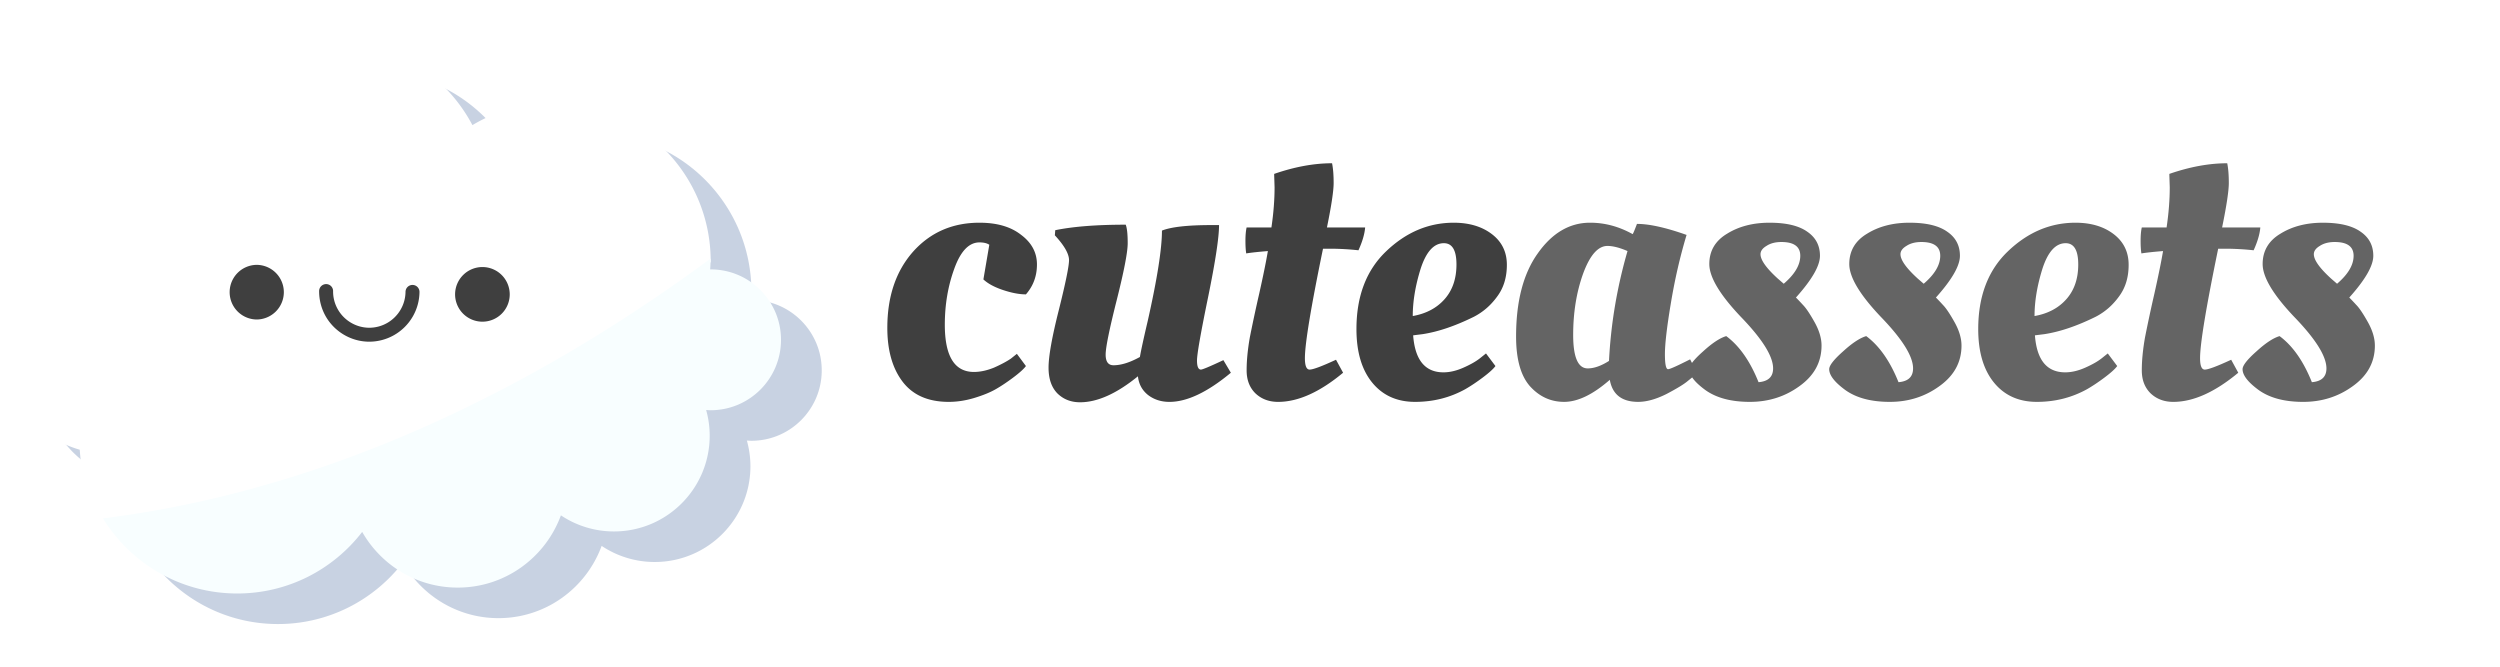
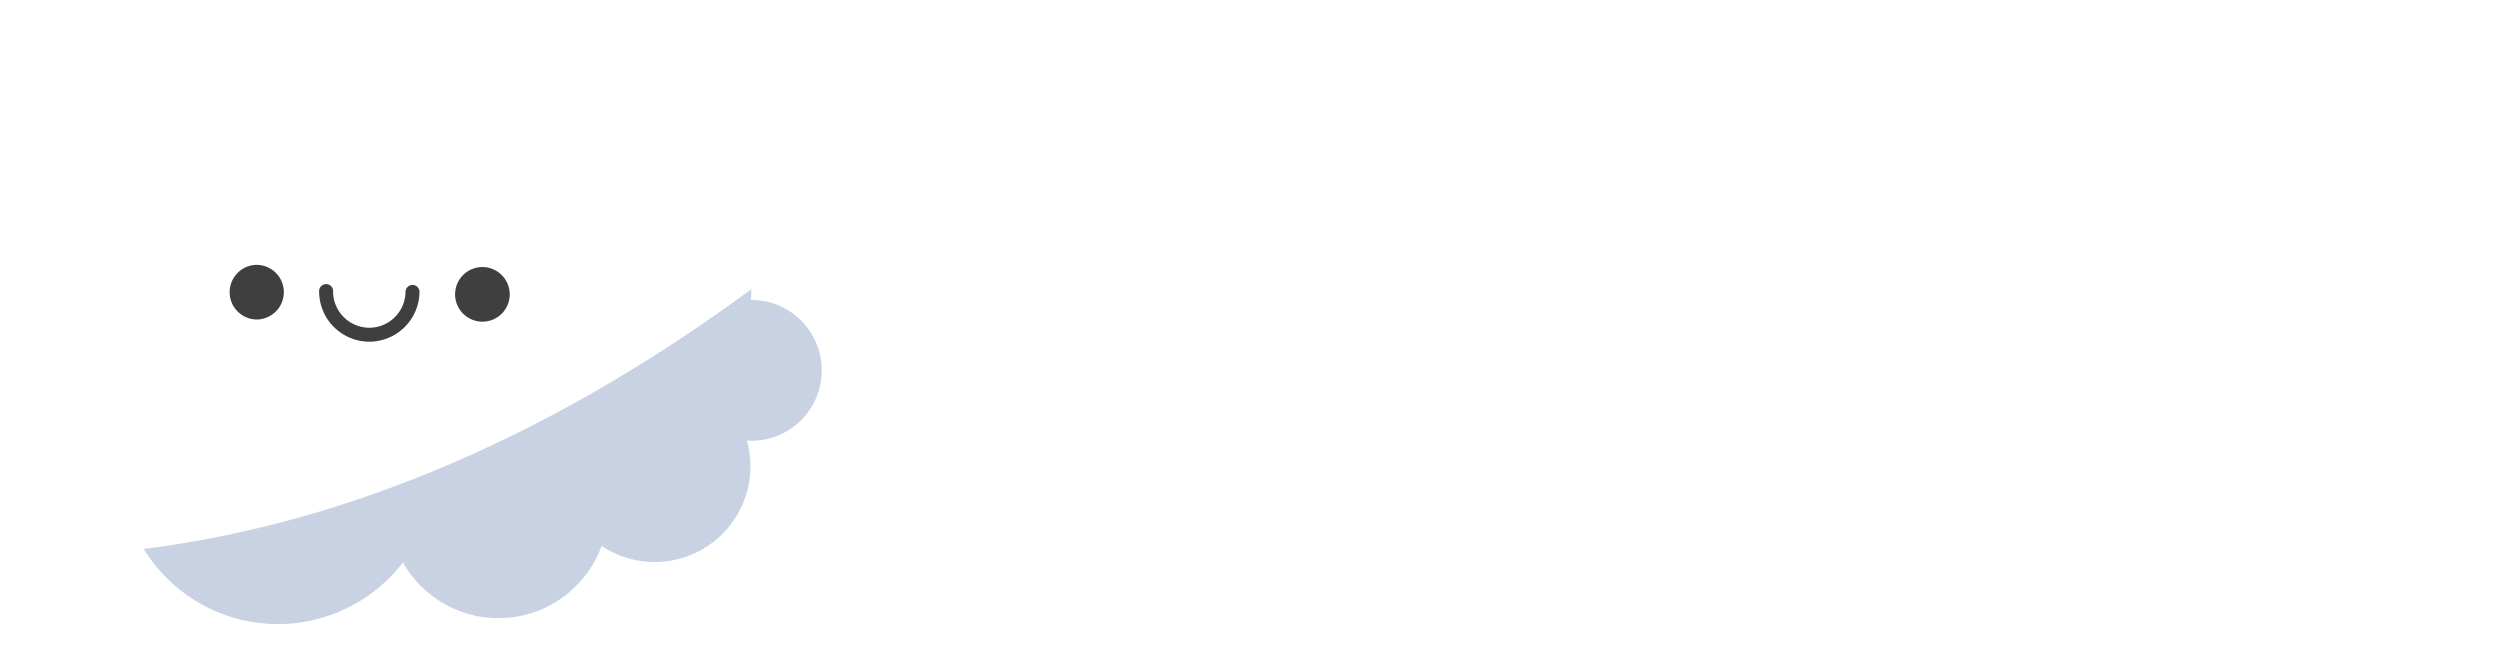
<svg xmlns="http://www.w3.org/2000/svg" width="491" height="131" fill="none">
-   <path d="M192.367 47.608c-2.062 0-3.712 1.727-4.949 5.181-1.238 3.403-1.856 7.063-1.856 10.982 0 6.186 1.907 9.28 5.722 9.28 1.238 0 2.552-.284 3.944-.851 1.392-.619 2.501-1.212 3.326-1.779l1.16-.928 1.778 2.398c-.412.567-1.237 1.314-2.474 2.242-1.238.928-2.398 1.702-3.48 2.32-1.083.619-2.475 1.186-4.176 1.702-1.702.515-3.377.773-5.027.773-4.021 0-7.037-1.315-9.048-3.944-2.011-2.63-3.016-6.16-3.016-10.595 0-6.135 1.676-11.11 5.027-14.925 3.402-3.815 7.759-5.723 13.069-5.723 3.454 0 6.187.8 8.197 2.398 2.063 1.546 3.094 3.48 3.094 5.8 0 2.268-.722 4.227-2.166 5.877-1.288 0-2.784-.284-4.485-.85-1.701-.568-2.99-1.264-3.867-2.089l1.16-6.805c-.464-.31-1.108-.464-1.933-.464zM205.936 72.2c0-2.217.67-5.98 2.011-11.29 1.34-5.362 2.01-8.636 2.01-9.822 0-1.237-.928-2.861-2.784-4.872l.078-1.005c3.506-.722 8.12-1.083 13.842-1.083.258.67.387 1.882.387 3.635s-.722 5.49-2.165 11.213c-1.444 5.723-2.166 9.28-2.166 10.672 0 1.392.516 2.088 1.547 2.088 1.495 0 3.222-.541 5.181-1.624.207-1.237.722-3.609 1.547-7.115 1.856-8.249 2.784-14.152 2.784-17.709 1.805-.722 5.053-1.083 9.744-1.083h1.469c0 2.423-.721 7.167-2.165 14.23-1.443 7.011-2.165 11.136-2.165 12.373 0 1.186.258 1.779.773 1.779.309 0 1.779-.619 4.408-1.856l1.469 2.474c-4.588 3.815-8.609 5.723-12.064 5.723-1.649 0-3.067-.464-4.253-1.392-1.134-.928-1.779-2.14-1.933-3.635-4.176 3.403-7.966 5.104-11.368 5.104-1.805 0-3.3-.593-4.486-1.778-1.134-1.186-1.701-2.862-1.701-5.027zm62.178-27.53c-.103 1.288-.541 2.783-1.315 4.485a53.273 53.273 0 00-5.568-.31h-1.392c-2.371 11.497-3.557 18.663-3.557 21.499 0 1.495.309 2.243.928 2.243.67 0 2.397-.645 5.181-1.934l1.392 2.552c-4.588 3.815-8.842 5.723-12.76 5.723-1.804 0-3.299-.567-4.485-1.701-1.134-1.135-1.701-2.63-1.701-4.486 0-1.907.206-4.047.618-6.418a301.292 301.292 0 011.856-8.662c.774-3.454 1.341-6.238 1.702-8.352-1.908.155-3.326.31-4.254.464-.103-.618-.154-1.443-.154-2.474 0-1.083.077-1.96.232-2.63h4.872c.412-2.784.618-5.413.618-7.888l-.077-2.397v-.232c4.021-1.392 7.811-2.088 11.368-2.088.206 1.031.309 2.32.309 3.867 0 1.546-.438 4.46-1.314 8.738h7.501zm-1.707 19.951c0-6.444 1.933-11.522 5.8-15.234 3.918-3.764 8.352-5.646 13.301-5.646 3.042 0 5.542.748 7.501 2.243 1.959 1.495 2.939 3.506 2.939 6.032 0 2.475-.645 4.563-1.933 6.264-1.238 1.701-2.759 3.016-4.563 3.944-3.661 1.804-7.012 2.939-10.053 3.403l-1.856.232c.36 4.846 2.345 7.269 5.954 7.269 1.238 0 2.552-.31 3.944-.928 1.392-.619 2.475-1.237 3.248-1.856l1.16-.928 1.856 2.475c-.412.567-1.237 1.314-2.474 2.242-1.238.928-2.398 1.702-3.48 2.32-2.991 1.65-6.264 2.475-9.822 2.475-3.557 0-6.367-1.263-8.429-3.79-2.062-2.526-3.093-6.031-3.093-10.517zm11.058-2.552c2.63-.464 4.718-1.572 6.264-3.325 1.547-1.753 2.32-4.021 2.32-6.805s-.825-4.176-2.474-4.176c-1.96 0-3.48 1.675-4.563 5.026-1.031 3.3-1.547 6.393-1.547 9.28z" fill="#3F3F3F" />
-   <path d="M320.649 45.984c.103-.103.387-.773.851-2.01 2.423 0 5.671.721 9.744 2.165-1.289 4.279-2.32 8.764-3.093 13.456-.774 4.64-1.16 7.965-1.16 9.976 0 1.959.206 2.938.618 2.938.31 0 1.444-.49 3.403-1.469l.928-.464 1.392 2.707c-.464.412-1.083.928-1.856 1.546-.722.619-2.114 1.47-4.176 2.552-2.062 1.031-3.918 1.547-5.568 1.547-3.197 0-5.053-1.444-5.568-4.33-3.3 2.886-6.29 4.33-8.971 4.33-2.629 0-4.872-1.031-6.728-3.093-1.804-2.063-2.706-5.31-2.706-9.744 0-6.909 1.417-12.348 4.253-16.318 2.835-4.021 6.264-6.032 10.285-6.032 2.887 0 5.671.748 8.352 2.243zm-8.816 26.37c1.238 0 2.63-.49 4.176-1.469.361-7.269 1.573-14.461 3.635-21.576-1.547-.67-2.861-1.005-3.944-1.005-1.856 0-3.454 1.83-4.795 5.49-1.289 3.61-1.933 7.605-1.933 11.987 0 4.383.954 6.574 2.861 6.574zm45.917-4.485c0 3.248-1.444 5.903-4.331 7.966-2.835 2.062-6.083 3.093-9.744 3.093-3.66 0-6.573-.773-8.738-2.32-2.114-1.547-3.171-2.913-3.171-4.099 0-.721.902-1.881 2.707-3.48 1.804-1.65 3.325-2.655 4.562-3.016 2.578 1.908 4.692 4.924 6.342 9.048 1.907-.154 2.861-1.057 2.861-2.706 0-2.372-2.088-5.723-6.264-10.054-4.176-4.382-6.264-7.862-6.264-10.44 0-2.577 1.16-4.562 3.48-5.954 2.32-1.444 5.104-2.166 8.352-2.166 3.299 0 5.774.593 7.424 1.779 1.65 1.134 2.475 2.707 2.475 4.717 0 1.96-1.573 4.692-4.718 8.198a47 47 0 011.392 1.469c.567.567 1.315 1.676 2.243 3.325.928 1.65 1.392 3.197 1.392 4.64zm-7.424-12.141c2.165-1.856 3.248-3.686 3.248-5.49 0-1.805-1.237-2.707-3.712-2.707-1.186 0-2.165.257-2.939.773-.773.464-1.16 1.005-1.16 1.624 0 1.134 1.134 2.732 3.403 4.795l1.16 1.005zm34.913 12.141c0 3.248-1.443 5.903-4.33 7.966-2.836 2.062-6.084 3.093-9.744 3.093-3.661 0-6.574-.773-8.739-2.32-2.114-1.547-3.171-2.913-3.171-4.099 0-.721.903-1.881 2.707-3.48 1.805-1.65 3.325-2.655 4.563-3.016 2.578 1.908 4.691 4.924 6.341 9.048 1.908-.154 2.861-1.057 2.861-2.706 0-2.372-2.088-5.723-6.264-10.054-4.176-4.382-6.264-7.862-6.264-10.44 0-2.577 1.16-4.562 3.48-5.954 2.32-1.444 5.104-2.166 8.352-2.166 3.3 0 5.775.593 7.424 1.779 1.65 1.134 2.475 2.707 2.475 4.717 0 1.96-1.572 4.692-4.717 8.198a47 47 0 011.392 1.469c.567.567 1.314 1.676 2.242 3.325.928 1.65 1.392 3.197 1.392 4.64zm-7.424-12.141c2.166-1.856 3.248-3.686 3.248-5.49 0-1.805-1.237-2.707-3.712-2.707-1.185 0-2.165.257-2.938.773-.774.464-1.16 1.005-1.16 1.624 0 1.134 1.134 2.732 3.402 4.795l1.16 1.005zm10.709 8.893c0-6.444 1.933-11.522 5.8-15.234 3.918-3.764 8.352-5.646 13.301-5.646 3.042 0 5.542.748 7.501 2.243 1.959 1.495 2.939 3.506 2.939 6.032 0 2.475-.644 4.563-1.933 6.264-1.238 1.701-2.759 3.016-4.563 3.944-3.66 1.804-7.012 2.939-10.053 3.403l-1.856.232c.361 4.846 2.345 7.269 5.954 7.269 1.238 0 2.552-.31 3.944-.928 1.392-.619 2.475-1.237 3.248-1.856l1.16-.928 1.856 2.475c-.412.567-1.237 1.314-2.474 2.242-1.238.928-2.398 1.702-3.48 2.32-2.991 1.65-6.264 2.475-9.822 2.475-3.557 0-6.367-1.263-8.429-3.79-2.062-2.526-3.093-6.031-3.093-10.517zm11.058-2.552c2.63-.464 4.718-1.572 6.264-3.325 1.547-1.753 2.32-4.021 2.32-6.805s-.825-4.176-2.474-4.176c-1.959 0-3.48 1.675-4.563 5.026-1.031 3.3-1.547 6.393-1.547 9.28zm44.344-17.4c-.103 1.29-.541 2.784-1.314 4.486a53.273 53.273 0 00-5.568-.31h-1.392c-2.372 11.497-3.558 18.663-3.558 21.499 0 1.495.31 2.243.928 2.243.671 0 2.398-.645 5.182-1.934l1.392 2.552c-4.589 3.815-8.842 5.723-12.76 5.723-1.805 0-3.3-.567-4.486-1.701-1.134-1.135-1.701-2.63-1.701-4.486 0-1.907.206-4.047.619-6.418a297.908 297.908 0 011.856-8.662c.773-3.454 1.34-6.238 1.701-8.352-1.907.155-3.325.31-4.253.464-.103-.618-.155-1.443-.155-2.474 0-1.083.077-1.96.232-2.63h4.872c.413-2.784.619-5.413.619-7.888l-.078-2.397v-.232c4.022-1.392 7.811-2.088 11.368-2.088.207 1.031.31 2.32.31 3.867 0 1.546-.438 4.46-1.315 8.738h7.501zm22.498 23.2c0 3.248-1.443 5.903-4.33 7.966-2.836 2.062-6.084 3.093-9.744 3.093-3.661 0-6.574-.773-8.739-2.32-2.114-1.547-3.171-2.913-3.171-4.099 0-.721.903-1.881 2.707-3.48 1.804-1.65 3.325-2.655 4.563-3.016 2.577 1.908 4.691 4.924 6.341 9.048 1.908-.154 2.861-1.057 2.861-2.706 0-2.372-2.088-5.723-6.264-10.054-4.176-4.382-6.264-7.862-6.264-10.44 0-2.577 1.16-4.562 3.48-5.954 2.32-1.444 5.104-2.166 8.352-2.166 3.3 0 5.775.593 7.424 1.779 1.65 1.134 2.475 2.707 2.475 4.717 0 1.96-1.572 4.692-4.717 8.198a47 47 0 011.392 1.469c.567.567 1.314 1.676 2.242 3.325.928 1.65 1.392 3.197 1.392 4.64zM459 55.728c2.166-1.856 3.248-3.686 3.248-5.49 0-1.805-1.237-2.707-3.712-2.707-1.185 0-2.165.257-2.938.773-.774.464-1.16 1.005-1.16 1.624 0 1.134 1.134 2.732 3.402 4.795l1.16 1.005z" fill="#646464" />
  <g filter="url(#filter0_f)">
-     <path d="M147.58 57.304c0-17.166-13.872-31.085-30.983-31.085a30.771 30.771 0 00-15.815 4.354C95.586 20.72 85.268 14 73.383 14c-12.29 0-22.907 7.18-27.916 17.585-1-.164-2.02-.272-3.067-.272-10.385 0-18.804 8.446-18.804 18.865 0 .837.073 1.656.178 2.465C14.68 55.2 8 63.558 8 73.499c0 9.9 6.625 18.234 15.663 20.827a30.988 30.988 0 004.539 14.332c42.98-5.375 83.509-24.645 119.368-51.158 0-.067.01-.13.01-.196" fill="#244D8C" fill-opacity=".25" />
-   </g>
+     </g>
  <g filter="url(#filter1_f)">
    <path d="M28.225 107.81c5.453 8.848 15.218 14.752 26.369 14.752 9.994 0 18.877-4.742 24.54-12.095 3.718 6.526 10.721 10.936 18.764 10.936 9.318 0 17.232-5.916 20.264-14.19a18.69 18.69 0 0010.423 3.162c10.383 0 18.8-8.425 18.8-18.817a18.89 18.89 0 00-.698-5.032c.294.018.585.044.885.044 7.631 0 13.816-6.192 13.816-13.83 0-7.637-6.185-13.83-13.816-13.83-.033 0-.063.005-.096.005.052-.704.082-1.416.087-2.132-35.851 26.445-76.368 45.665-119.338 51.027" fill="#244D8C" fill-opacity=".25" />
  </g>
-   <path d="M139.58 51.304c0-17.166-13.872-31.085-30.983-31.085a30.77 30.77 0 00-15.815 4.354C87.586 14.72 77.268 8 65.383 8c-12.29 0-22.907 7.18-27.916 17.585-1-.164-2.02-.272-3.067-.272-10.385 0-18.804 8.446-18.804 18.865 0 .837.073 1.656.178 2.465C6.68 49.2 0 57.558 0 67.499c0 9.9 6.625 18.234 15.663 20.827a30.987 30.987 0 004.539 14.332c42.98-5.376 83.509-24.645 119.368-51.158 0-.067.01-.13.01-.196" fill="#fff" />
-   <path d="M20.225 101.81c5.453 8.848 15.218 14.752 26.369 14.752 9.994 0 18.877-4.742 24.54-12.095 3.718 6.526 10.721 10.936 18.764 10.936 9.318 0 17.232-5.916 20.264-14.19a18.69 18.69 0 0010.423 3.162c10.383 0 18.8-8.425 18.8-18.817a18.89 18.89 0 00-.698-5.032c.294.018.585.044.885.044 7.631 0 13.816-6.192 13.816-13.83 0-7.637-6.185-13.83-13.816-13.83-.033 0-.063.005-.096.005.052-.704.082-1.416.087-2.132-35.851 26.445-76.368 45.665-119.338 51.027" fill="#F8FEFF" />
  <path d="M72.43 67.108c-3.485-.037-6.737-1.952-8.473-5.003a9.968 9.968 0 01-1.281-4.951c.01-.76.633-1.361 1.386-1.358a1.368 1.368 0 011.358 1.386 7.076 7.076 0 00.927 3.57 7.144 7.144 0 006.112 3.617 7.126 7.126 0 006.222-3.56 7.07 7.07 0 00.963-3.487 1.371 1.371 0 012.744.023 9.846 9.846 0 01-1.33 4.837 9.887 9.887 0 01-8.628 4.926m-16.685-9.674a5.37 5.37 0 01-5.417 5.315 5.367 5.367 0 01.107-10.732 5.37 5.37 0 015.31 5.417zm44.365.436a5.361 5.361 0 01-5.413 5.308 5.37 5.37 0 01-5.317-5.418 5.372 5.372 0 015.417-5.312 5.368 5.368 0 015.313 5.422" fill="#3F3F3F" />
  <defs>
    <filter id="filter0_f" x="0" y="6" width="155.58" height="110.658" filterUnits="userSpaceOnUse" color-interpolation-filters="sRGB">
      <feFlood flood-opacity="0" result="BackgroundImageFix" />
      <feBlend in="SourceGraphic" in2="BackgroundImageFix" result="shape" />
      <feGaussianBlur stdDeviation="4" result="effect1_foregroundBlur" />
    </filter>
    <filter id="filter1_f" x="20.225" y="48.783" width="149.163" height="81.779" filterUnits="userSpaceOnUse" color-interpolation-filters="sRGB">
      <feFlood flood-opacity="0" result="BackgroundImageFix" />
      <feBlend in="SourceGraphic" in2="BackgroundImageFix" result="shape" />
      <feGaussianBlur stdDeviation="4" result="effect1_foregroundBlur" />
    </filter>
  </defs>
</svg>